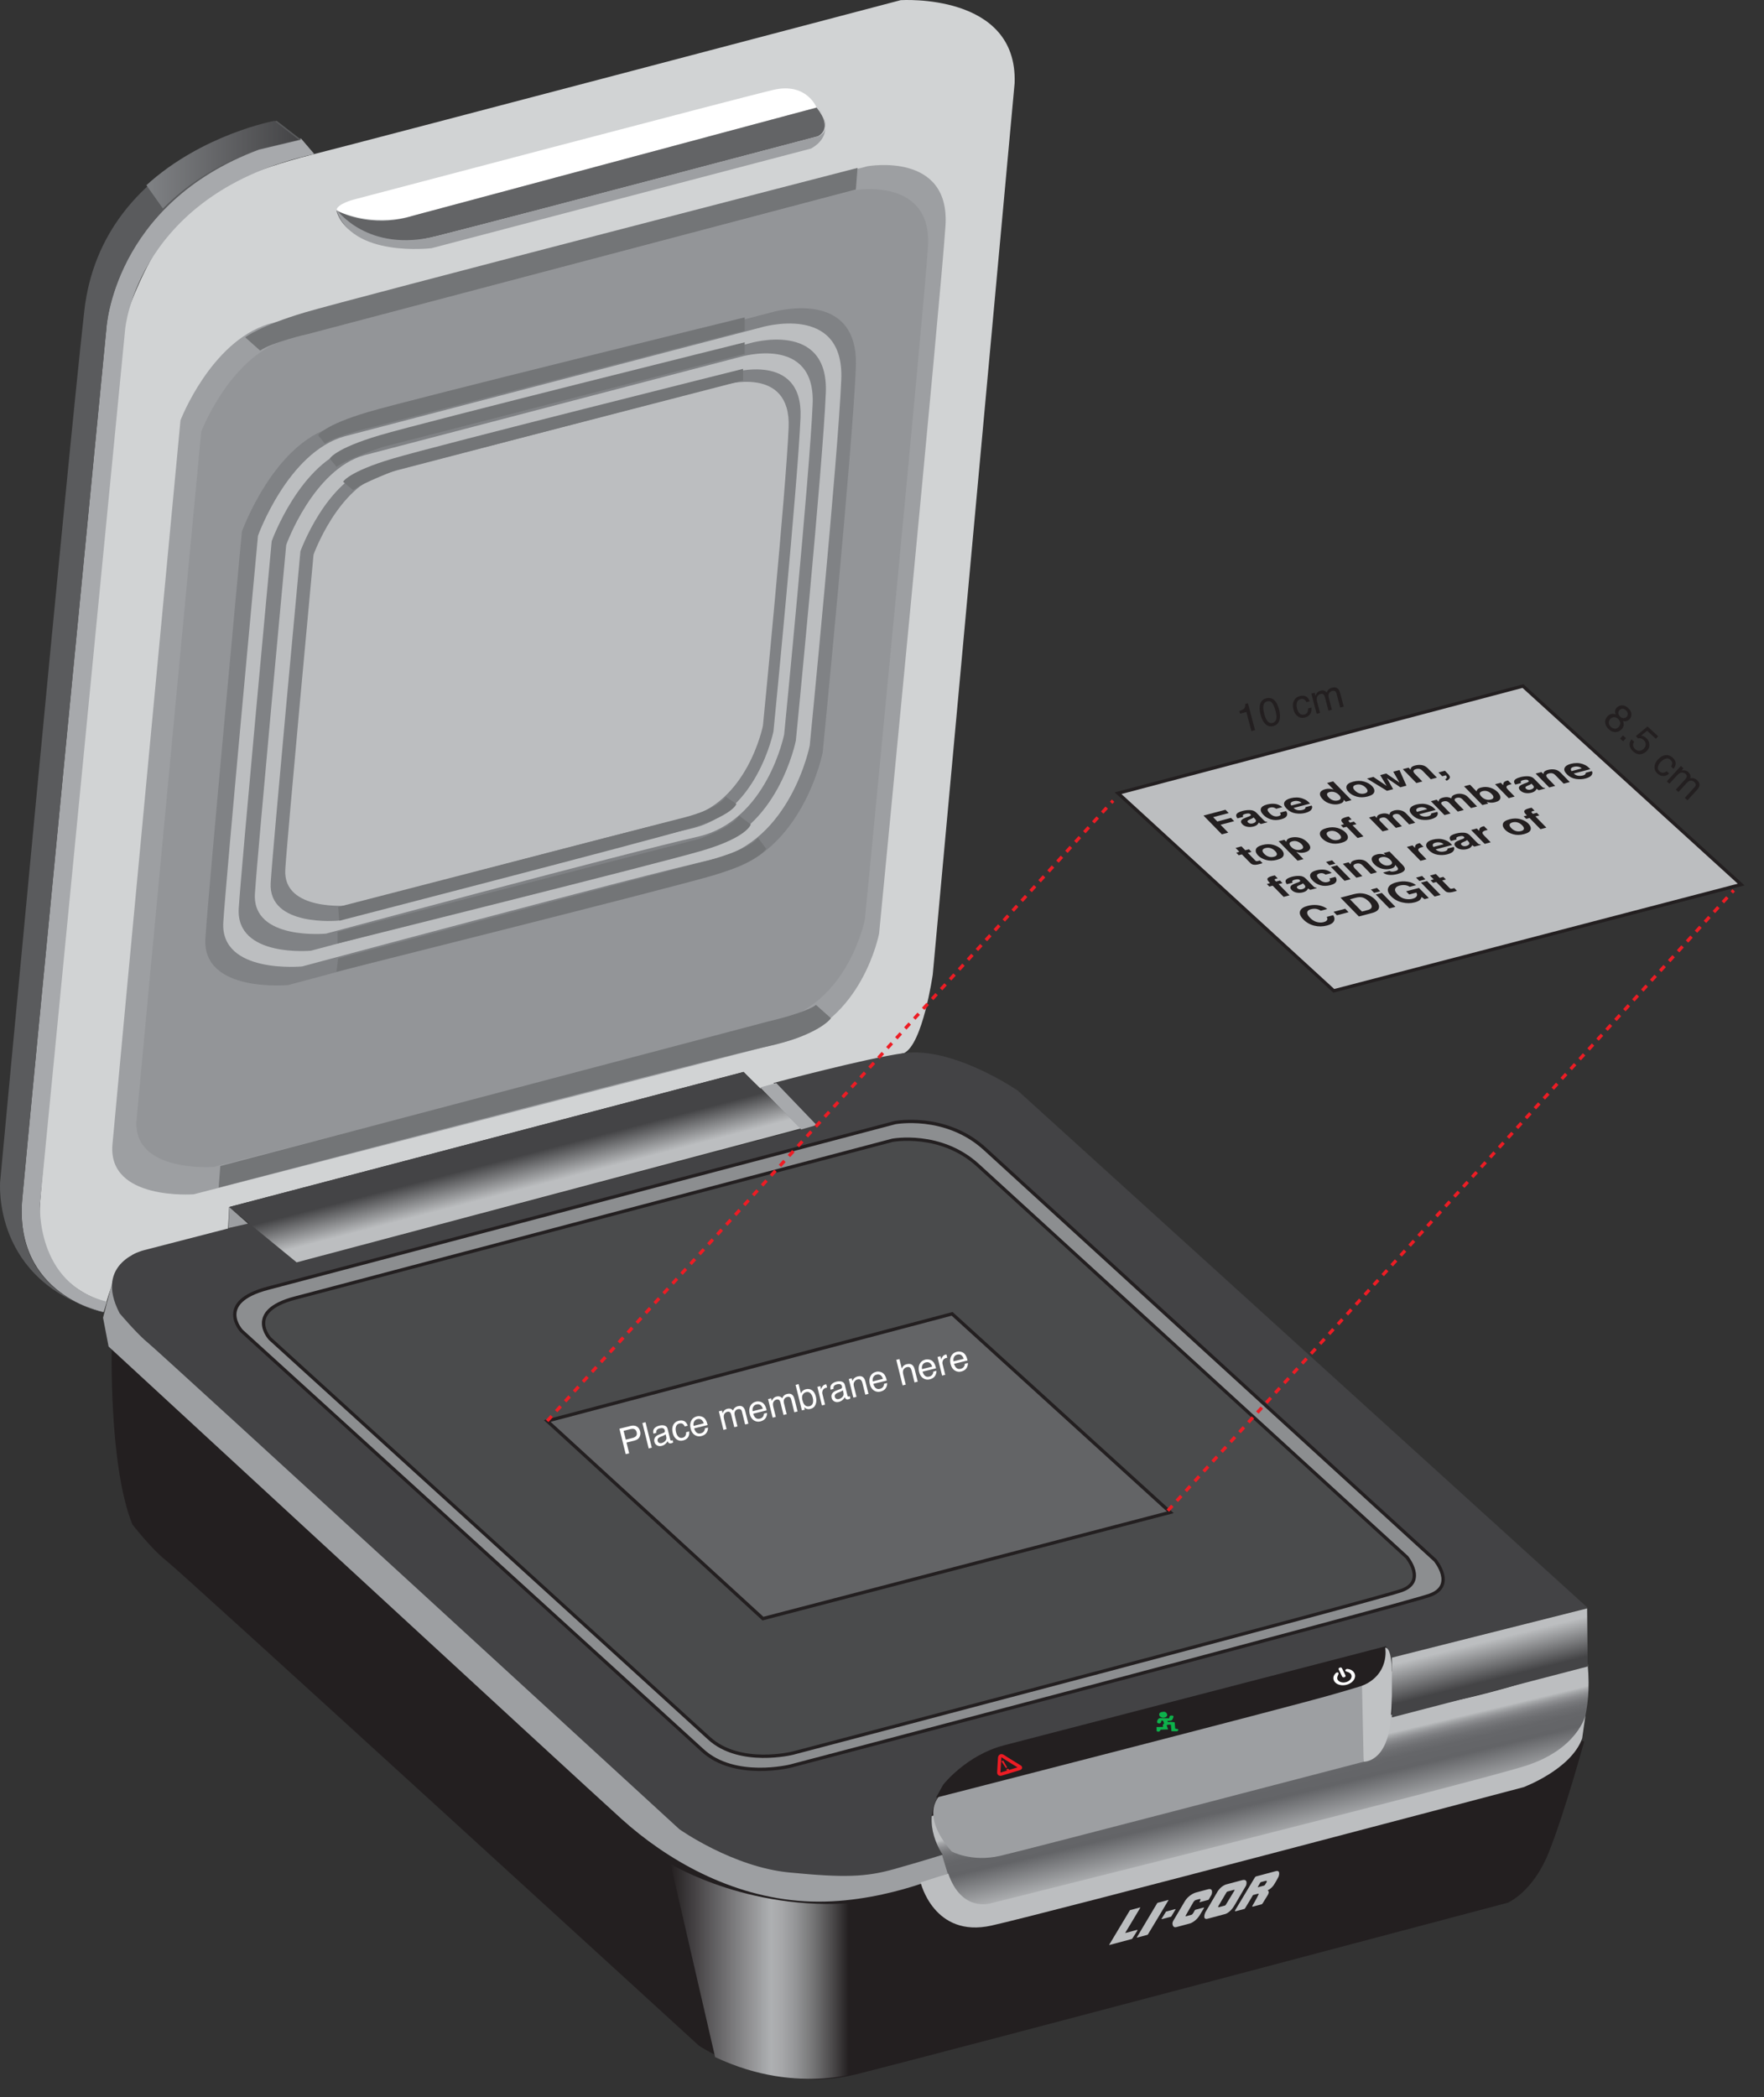
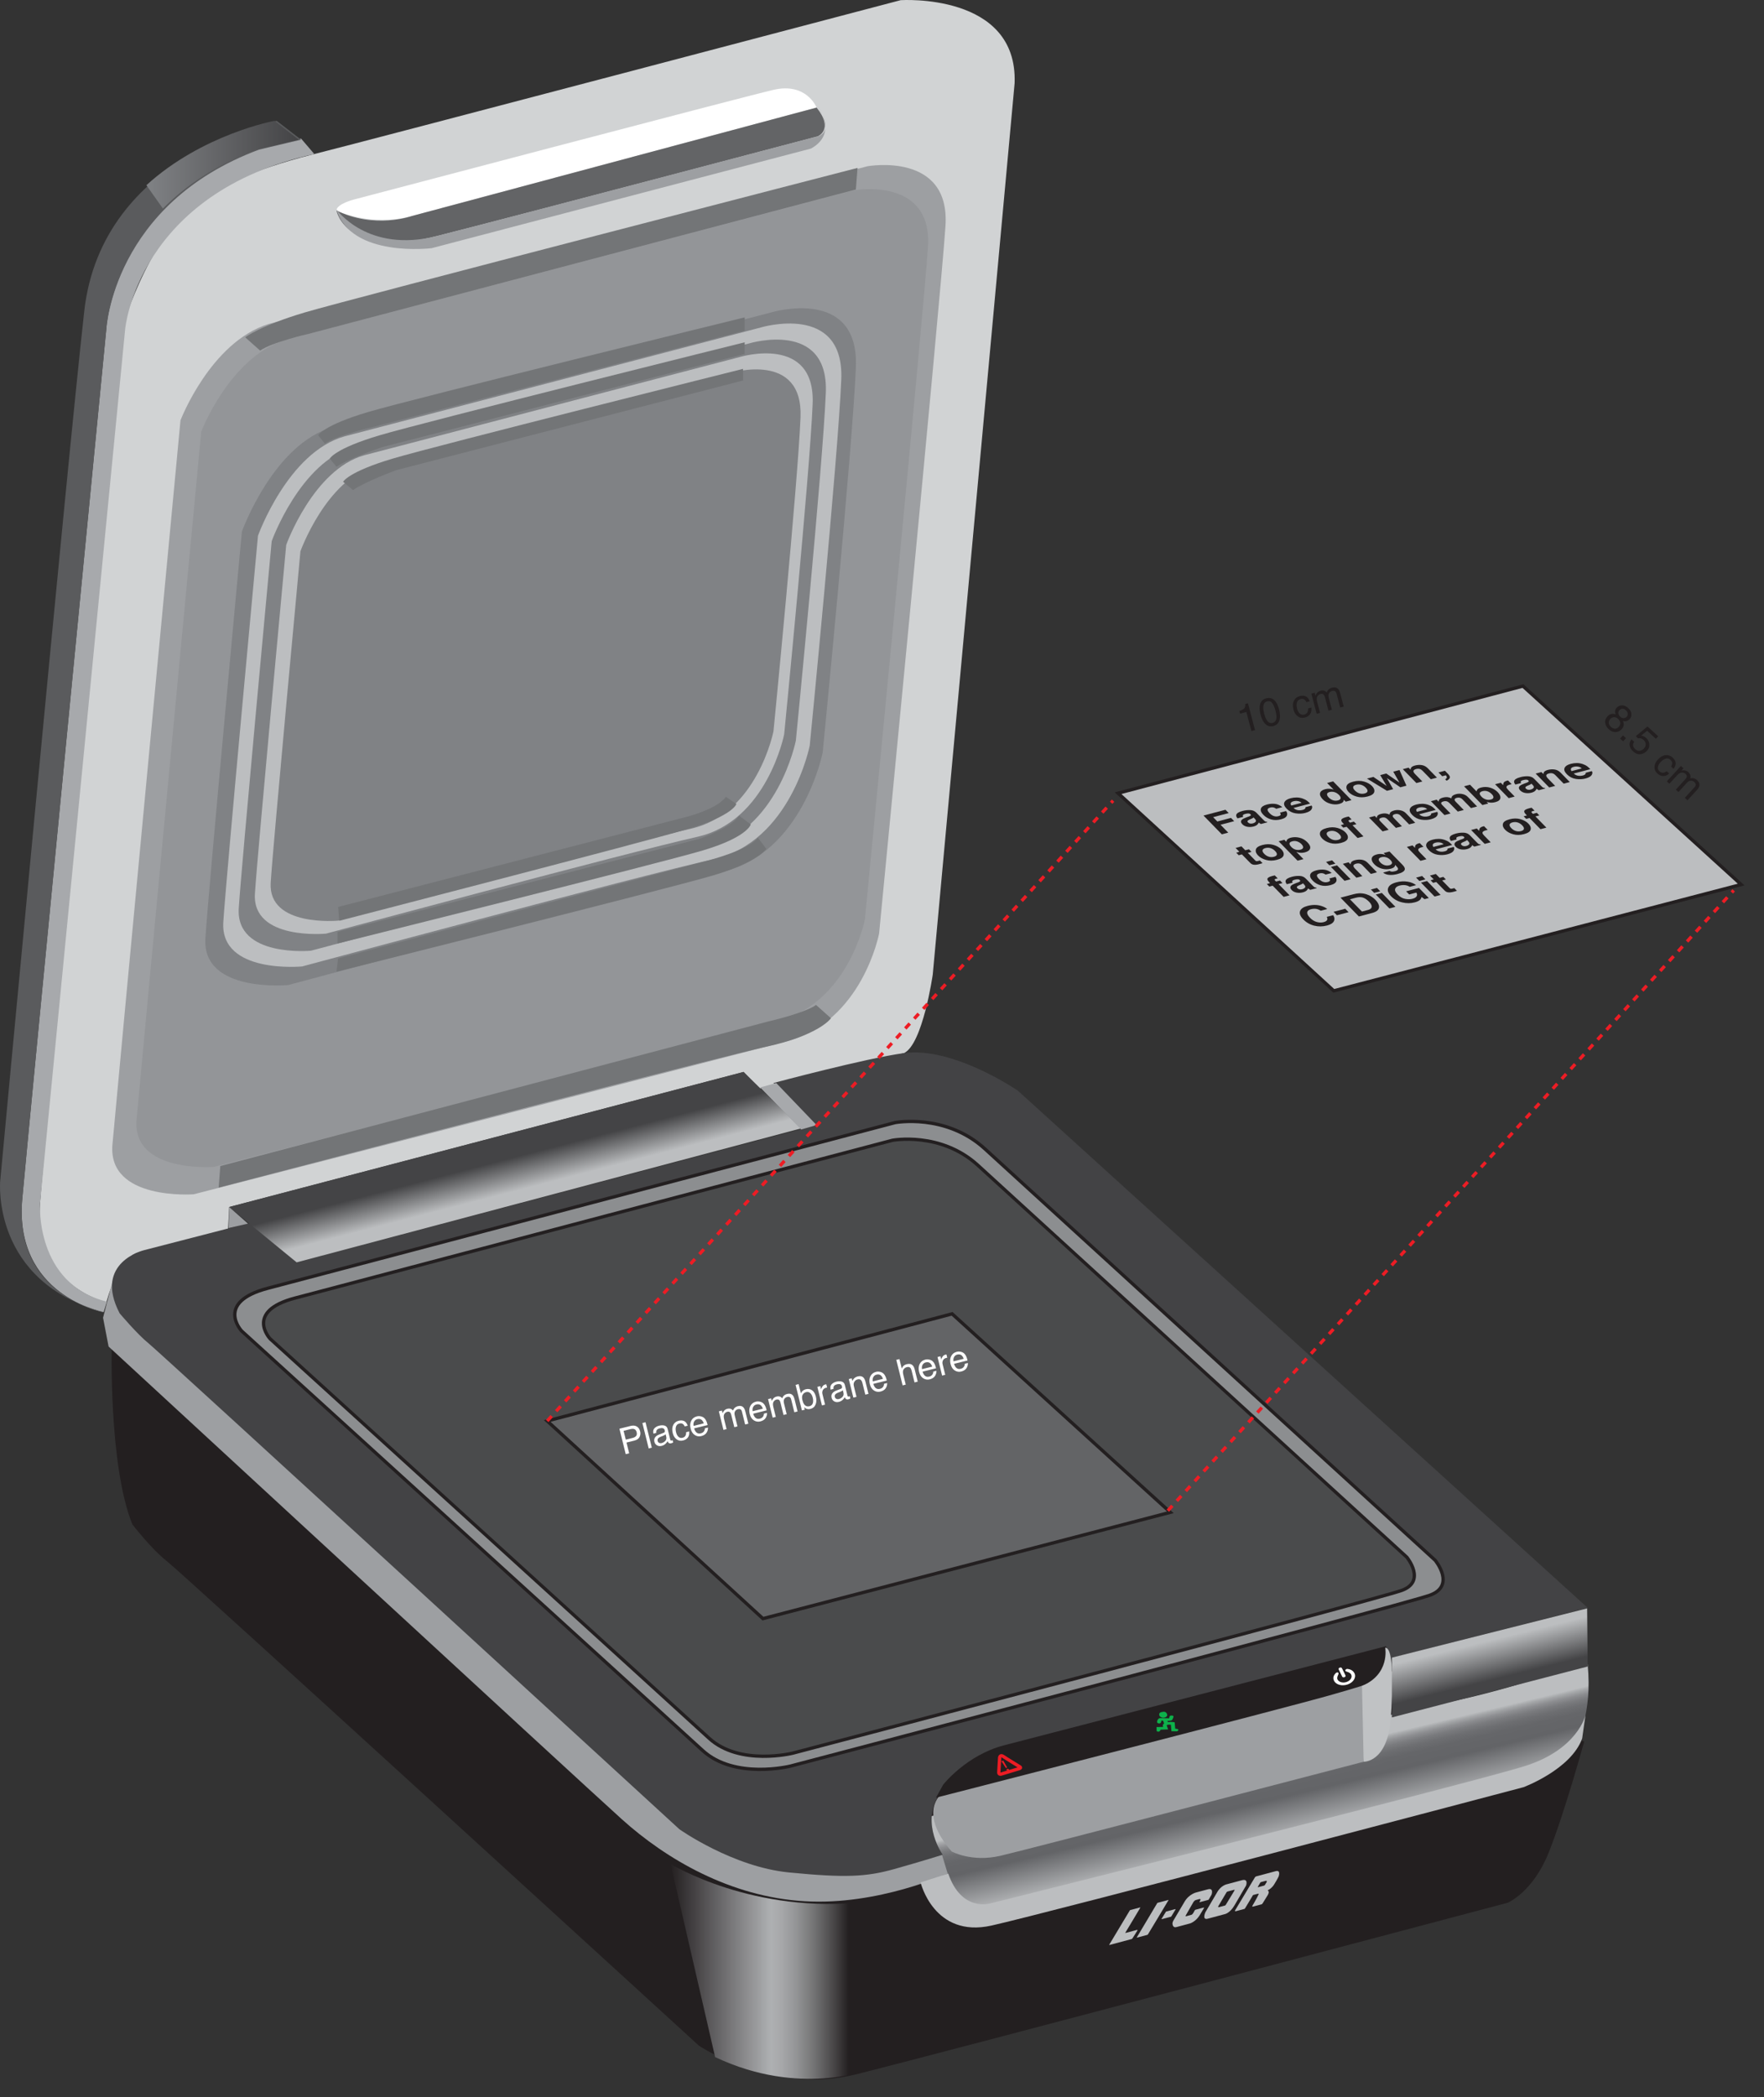
<svg xmlns="http://www.w3.org/2000/svg" id="Layer_1" width="289.562" height="344.13" viewBox="0 0 289.562 344.13">
  <rect x="0" y="0" width="289.562" height="344.13" fill="#333333" stroke="none" />
  <defs>
    <clipPath id="clippath">
      <rect y="0" width="286.37" height="341.235" style="fill:none;" />
    </clipPath>
    <clipPath id="clippath-1">
      <path d="M110.073,305.863s13.689,8.442,32.252,6.19l.188,27.577s-11.251,4.503-25.126-2.063l-7.314-31.704" style="fill:none;" />
    </clipPath>
    <clipPath id="clippath-2">
      <rect y="0" width="286.37" height="341.235" style="fill:none;" />
    </clipPath>
    <linearGradient id="linear-gradient" x1="-144" y1="683.625" x2="-143" y2="683.625" gradientTransform="translate(4781.363 22358.528) scale(32.44 -32.456)" gradientUnits="userSpaceOnUse">
      <stop offset="0" stop-color="#231f20" />
      <stop offset=".193" stop-color="#585658" />
      <stop offset=".511" stop-color="#aeb0b2" />
      <stop offset=".562" stop-color="#a7a8aa" />
      <stop offset=".636" stop-color="#949597" />
      <stop offset=".724" stop-color="#757576" />
      <stop offset=".824" stop-color="#4a4849" />
      <stop offset=".904" stop-color="#231f20" />
      <stop offset="1" stop-color="#231f20" />
    </linearGradient>
    <clipPath id="clippath-3">
      <rect y="0" width="286.37" height="341.235" style="fill:none;" />
    </clipPath>
    <clipPath id="clippath-4">
      <path d="M151.297,298.363s3.728,14.339,9.758,14.716c0,0-.188,0,5.466-1.131,5.654-1.132,83.115-21.497,83.115-21.497,0,0,9.105-1.983,10.256-7.168,.754-3.394,1.103-5.838,.726-10.175,0,0-1.469-1.179-5.993,1.272-2.898,1.571-10.987,3.612-13.437,4.179-2.45,.565-89.891,19.804-89.891,19.804" style="fill:none;" />
    </clipPath>
    <linearGradient id="linear-gradient-2" x1="-144" y1="679.02" x2="-143" y2="679.02" gradientTransform="translate(9208.802 -1609.004) rotate(-90) scale(13.264 -13.258) skewX(-.013)" gradientUnits="userSpaceOnUse">
      <stop offset="0" stop-color="#bcbec0" />
      <stop offset=".534" stop-color="#636467" />
      <stop offset=".698" stop-color="#656669" />
      <stop offset=".784" stop-color="#6d6e71" />
      <stop offset=".852" stop-color="#7a7b7e" />
      <stop offset=".911" stop-color="#8d8e91" />
      <stop offset=".963" stop-color="#a5a7a9" />
      <stop offset="1" stop-color="#bcbec0" />
    </linearGradient>
    <clipPath id="clippath-5">
      <polyline points="228.475 272.018 260.527 263.933 260.618 273.472 228.475 281.829 228.475 272.018" style="fill:none;" />
    </clipPath>
    <linearGradient id="linear-gradient-3" x1="-144" y1="678.922" x2="-143" y2="678.922" gradientTransform="translate(-4090.731 1190.251) rotate(90) scale(6.388 -6.386) skewX(-.014)" gradientUnits="userSpaceOnUse">
      <stop offset="0" stop-color="#bcbec0" />
      <stop offset="1" stop-color="#444446" />
    </linearGradient>
    <clipPath id="clippath-6">
      <polyline points="37.617 198.07 48.695 207.154 131.503 185.17 122.06 175.904 37.617 198.07" style="fill:none;" />
    </clipPath>
    <linearGradient id="linear-gradient-4" x1="-144" y1="678.911" x2="-143" y2="678.911" gradientTransform="translate(3770.244 -587.614) rotate(-90) scale(5.431 -5.429) skewX(-.014)" gradientUnits="userSpaceOnUse">
      <stop offset="0" stop-color="#bcbec0" />
      <stop offset="1" stop-color="#444446" />
    </linearGradient>
    <clipPath id="clippath-7">
      <rect y="0" width="286.37" height="341.235" style="fill:none;" />
    </clipPath>
    <clipPath id="clippath-8">
      <path d="M26.744,34.227c3.617-3.671,8.582-7.141,15.395-9.671l6.901-1.636-3.995-3.088s-11.784,2.164-21.013,10.557" style="fill:none;" />
    </clipPath>
    <linearGradient id="linear-gradient-5" x1="-144" y1="678.915" x2="-143" y2="678.915" gradientTransform="translate(3625.258 17014.44) scale(25.009 -25.021)" gradientUnits="userSpaceOnUse">
      <stop offset="0" stop-color="#808285" />
      <stop offset="1" stop-color="#444446" />
    </linearGradient>
  </defs>
  <g style="clip-path:url(#clippath);">
    <path d="M18.349,220.504s-.562,19.886,3.376,29.642c0,0,3.187,4.127,5.624,6.003,2.438,1.876,87.377,79.542,87.377,79.542,0,0,12.064,8.145,25.875,4.69,14.251-3.564,106.877-28.14,106.877-28.14,0,0,4.126-1.688,6.751-8.255,2.625-6.565,5.813-18.196,5.813-18.196L37.85,206.997l-18.938-1.5-.563,15.007" style="fill:#231f20;" />
  </g>
  <g style="clip-path:url(#clippath-1);">
    <g style="clip-path:url(#clippath-2);">
      <rect y="0" width="286.37" height="341.235" style="fill:url(#linear-gradient);" />
    </g>
  </g>
  <g style="clip-path:url(#clippath-3);">
    <path d="M17.46,213.695s-11.895-2.634-10.896-16.17c.94-12.731,13.438-143.536,13.438-143.536,0,0,4.904-17.261,14.891-22.893,0,0,7.264-3.452,15.981-5.632C59.59,23.284,147.846,.027,147.846,.027c0,0,19.25-1.272,18.705,13.627l-13.438,146.261s-1.635,11.446-4.722,12.9l-23.789,5.814-2.542-2.725-84.443,22.166-.181,3.634-14.71,3.815s-3.087,.364-5.266,8.176" style="fill:#d1d3d4;" />
  </g>
  <path d="M44.064,53.171l98.335-25.89s13.619-2.453,12.802,9.811c-.817,12.264-10.896,116.1-10.896,116.1,0,0-2.724,14.445-15.254,17.715-12.53,3.271-97.245,25.073-97.245,25.073,0,0-14.164,1.091-13.347-8.176,.817-9.266,11.168-118.825,11.168-118.825,0,0,4.903-12.809,14.437-15.808" style="fill:#9d9fa2;" />
  <path d="M46.747,55.818l93.418-24.596s12.939-2.331,12.162,9.32c-.775,11.651-10.351,110.296-10.351,110.296,0,0-2.587,13.722-14.491,16.829-11.903,3.107-92.382,23.82-92.382,23.82,0,0-13.457,1.035-12.681-7.767,.777-8.804,10.61-112.885,10.61-112.885,0,0,4.658-12.169,13.715-15.017" style="fill:#939598;" />
  <g style="clip-path:url(#clippath-4);">
    <rect x="148.014" y="259.713" width="116.264" height="65.582" transform="translate(-62.437 56.034) rotate(-13.463)" style="fill:url(#linear-gradient-2);" />
  </g>
  <path d="M154.566,294.366s-3.995,2.907,1.634,9.448c0,0,3.268,1.817,7.99,.727,4.722-1.09,59.655-15.444,59.655-15.444l1.089-12.9-70.368,18.169" style="fill:#9d9fa2;" />
  <path d="M16.916,216.24l1.815-6.996s-1.18,3.543,2.18,6.996c3.315,3.407,90.798,83.759,90.798,83.759,0,0,12.168,7.631,20.158,7.086,7.99-.545,9.987,1.453,22.699-2.907l.999,3.27s-11.35,5.27-23.517,4.543c-12.167-.727-22.7-6.905-29.963-13.446-7.264-6.54-84.261-77.581-84.261-77.581l-.908-4.724" style="fill:#9d9fa2;" />
  <path d="M40.523,200.795l-16.889,4.361s-8.353,1.998-3.995,10.356c0,0,2.906,3.452,4.722,4.906,1.816,1.453,87.166,79.762,87.166,79.762,0,0,8.717,6.178,17.979,7.086,9.261,.908,12.711,.727,17.251-.545,4.54-1.272,7.99-2.362,7.99-2.362,0,0-3.578-4.994-.699-9.674,2.878-4.68,5.421-6.315,15.227-9.04,9.806-2.726,58.111-15.262,58.111-15.262,0,0,.545,.363,.545,1.816l32.687-8.357-93.522-84.85s-10.533-7.267-18.705-6.177c-6.185,.825-21.428,4.905-21.428,4.905l7.082,6.905-85.35,22.529-5.993-5.632s-1.09-.909-2.179-.727" style="fill:#434345;" />
  <path d="M43.957,211.404l102.966-27.185s8.294-1.574,14.73,4.292c6.435,5.867,73.935,67.535,73.935,67.535,0,0,3.431,4.149-.859,5.723s-104.967,28.043-104.967,28.043c0,0-9.152,2.29-14.444-2.575-5.291-4.864-75.651-68.821-75.651-68.821,0,0-4.433-4.722,4.29-7.012" style="fill:#8c8e90;" />
  <path d="M43.957,211.404l102.966-27.185s8.294-1.574,14.73,4.292c6.435,5.867,73.935,67.535,73.935,67.535,0,0,3.431,4.149-.859,5.723s-104.967,28.043-104.967,28.043c0,0-9.152,2.29-14.444-2.575-5.291-4.864-75.651-68.821-75.651-68.821,0,0-4.433-4.722,4.29-7.012Z" style="fill:none; stroke:#231f20; stroke-width:.545px;" />
  <path d="M154.991,292.987s3.728-4.783,9.88-6.388c6.265-1.636,62.515-16.216,62.515-16.216,0,0,.863,1.607,.408,2.725-1.023,2.519-1.962,2.695-9.125,4.769-7.16,2.075-64.621,16.808-64.621,16.808l.943-1.698" style="fill:#231f20;" />
  <path d="M154.991,292.987s3.728-4.783,9.88-6.388c6.265-1.636,62.515-16.216,62.515-16.216,0,0,.863,1.607,.408,2.725-1.023,2.519-1.962,2.695-9.125,4.769-7.16,2.075-64.621,16.808-64.621,16.808l.943-1.698Z" style="fill:none; stroke:#231f20; stroke-width:.409px;" />
  <path d="M165.109,290.122l-.734-1.118,.312-.095,.644,1.147-.222,.066Zm.124,.362c-.052-.085-.008-.171,.102-.204,.117-.036,.231,.003,.281,.088,.051,.083,.015,.169-.102,.205-.114,.034-.231-.006-.281-.089Z" style="fill:#ed1c24;" />
-   <path d="M163.956,290.764l.138-2.346s.078-.536,.597-.181c.518,.355,2.604,1.625,2.604,1.625,0,0,.488,.218,.018,.361-.469,.143-2.9,.879-2.9,.879,0,0-.536,.198-.457-.338Z" style="fill:none; stroke:#ed1c24; stroke-linecap:round; stroke-linejoin:round; stroke-width:.545px;" />
+   <path d="M163.956,290.764l.138-2.346s.078-.536,.597-.181c.518,.355,2.604,1.625,2.604,1.625,0,0,.488,.218,.018,.361-.469,.143-2.9,.879-2.9,.879,0,0-.536,.198-.457-.338" style="fill:none; stroke:#ed1c24; stroke-linecap:round; stroke-linejoin:round; stroke-width:.545px;" />
  <path d="M190.34,281.574s-.247-.476,.283-.613c.531-.137,.757-.058,.929,.275,.171,.335-.129,.572-.472,.631-.342,.061-.593-.118-.728-.268" style="fill:#0db14b;" />
  <path d="M190.468,281.943l1.438,.03,.095-.342s.05-.106,.264-.113c.215-.006,.395,.034,.358,.223-.038,.188-.192,.46-.192,.46,0,0-.064,.216-.799,.185l.084,.207s.59-.081,1.108,.034l.089,1.051s.925,.031,.301,.429l-.919-.014-.095-1.074s-.447-.067-.692,.085l.233,.689-1.256,.046s.033,.291-.391,.336l-.226-.1-.026-.663,1.082-.024-.056-.272s.106-.247,.218-.301l-.162-.457-.294-.016s.019,.403-.266,.471c0,0-.397,.032-.428-.207-.031-.237,.15-.558,.365-.643l.167-.02" style="fill:#0db14b;" />
  <path d="M221.068,274.315c.307,.093,.604,.221,.73,.475,.217,.443-.108,.985-.727,1.209-.618,.226-1.296,.049-1.513-.395-.121-.246-.02-.511,.099-.761,.089-.188,.066-.271,.066-.271-.099-.276-.435-.038-.435-.038-.3,.291-.575,.731-.305,1.277,.325,.665,1.342,.931,2.269,.593,.927-.337,1.414-1.151,1.088-1.815-.215-.437-.656-.691-1.244-.725,0,0-.271,.112-.258,.21,.012,.101-.045,.159,.23,.241" style="fill:#fff;" />
  <path d="M220.865,274.942c.052,.106-.026,.237-.174,.291-.149,.054-.313,.012-.365-.095l-.584-1.19c-.052-.106,.027-.238,.174-.292,.15-.054,.312-.011,.364,.096l.585,1.19" style="fill:#fff;" />
  <path d="M185.457,313.501l-3.37,5.613s-.059,.078,.047,.049c.106-.027,3.592-.958,3.592-.958,0,0,.078-.024,.127-.065,.048-.041,.835-1.318,.835-1.318,0,0,.115-.174-.084-.121-.211,.056-1.848,.494-1.848,.494,0,0-.071-.002-.026-.056,.047-.054,2.435-4.064,2.435-4.064,0,0,.046-.085-.048-.06-.094,.026-1.567,.419-1.567,.419,0,0-.067,.005-.093,.067" style="fill:#bcbec0;" />
  <path d="M189.956,312.306l-3.331,5.588s-.068,.091,.048,.06c.117-.032,1.649-.441,1.649-.441,0,0,.048-.002,.104-.07,.059-.066,3.39-5.644,3.39-5.644,0,0-.025-.034-.071-.011-.047,.022-1.684,.45-1.684,.45,0,0-.065,.001-.105,.068" style="fill:#bcbec0;" />
  <path d="M191.352,313.771l-.678,1.1s-.035,.081,.059,.056,1.403-.375,1.403-.375c0,0,.107-.007,.141-.077,.022-.048,.697-1.147,.697-1.147,0,0,.022-.068-.072-.042-.093,.024-1.423,.379-1.423,.379,0,0-.104,.018-.127,.106" style="fill:#bcbec0;" />
  <path d="M194.456,312.055l-1.85,3.124s-.159,.284-.145,.485c.016,.202,.099,.715,.633,.572,.375-.101,2.261-.604,2.261-.604,0,0,.897-.279,1.538-1.285l.73-1.209s.127-.158-.13-.089l-1.205,.322s-.135,.02-.209,.18c-.108,.233-.21,.379-.21,.379,0,0-.142,.251-.307,.294-.164,.044-.842,.226-.842,.226,0,0-.198,.074-.061-.16,.136-.231,1.186-2.069,1.186-2.069,0,0,.17-.356,.462-.433,.293-.079,.597-.161,.597-.161,0,0,.257-.048,.122,.226-.136,.275-.114,.206-.114,.206,0,0-.058,.108,.059,.077,.152-.042,1.311-.35,1.311-.35,0,0,.081-.011,.116-.051,.034-.041,.48-.82,.48-.82,0,0,.418-1.154-.603-.88-.878,.233-1.86,.497-1.86,.497,0,0-1.206,.249-1.959,1.523" style="fill:#bcbec0;" />
  <path d="M203.866,308.543l-2.445,.653s-1.007,.166-1.667,1.395l-1.887,3.207s-.608,1.327,.389,1.058c.982-.264,2.862-.765,2.862-.765,0,0,.799-.195,1.504-1.391,.64-1.085,1.917-3.275,1.917-3.275,0,0,.439-1.179-.673-.882m-1.263,1.748s-1.29,2.129-1.382,2.278c-.091,.148-.198,.146-.198,.146,0,0-.676,.181-.923,.247-.245,.065-.085-.204-.085-.204,0,0,1.232-2.084,1.312-2.218,.081-.136,.22-.153,.22-.153,0,0,.843-.225,1.019-.272,.175-.047,.037,.176,.037,.176Z" style="fill:#bcbec0;" />
  <path d="M208.158,310.279c.003,.001,.004,.002,.004,.002,0,0-.029-.027-.004-.002" style="fill:#bcbec0;" />
  <path d="M208.293,310.091c-.001,0-.004,.002-.004,.002,0,0,.011-.005,.004-.002" style="fill:#bcbec0;" />
  <path d="M209.41,307.057c-.9,.24-3.193,.852-3.193,.852,0,0-.142,.019-.244,.201l-3.245,5.398s-.043,.166,.111,.126c.151-.041,1.458-.388,1.458-.388,0,0,.041-.052,.11-.142,.068-.09,1.219-2.032,1.219-2.032,0,0,.045-.093,.103-.109,.083-.023,.738-.197,.738-.197,0,0,.204-.078,.119,.122-.209,.498-1.039,1.918-1.039,1.918,0,0,.028,.096,.145,.063,.117-.031,1.435-.383,1.435-.383,0,0,.076-.069,.157-.183,.08-.115,.831-1.349,.831-1.349,0,0,.253-.448,.107-.606-.036-.038-.054-.058-.064-.069-.018-.011-.112-.072,.025-.137,.077-.036,.103-.048,.11-.051,.024-.013,.494-.269,.861-.858,.483-.775,.725-1.28,.725-1.28,0,0,.433-1.137-.469-.896m-1.507,1.828s-.206,.344-.264,.432c-.057,.088-.173,.119-.173,.119,0,0-.761,.202-.913,.244-.152,.041-.06-.088-.06-.088l.377-.647c.06-.086,.127-.095,.127-.095,0,0,.386-.104,.737-.197,.351-.094,.169,.232,.169,.232Z" style="fill:#bcbec0;" />
  <path d="M223.845,289.097s3.904,.182,4.449-7.086c.545-7.268,.181-7.813,.181-7.813,0,0,0-3.815-1.089-3.815,0,0,.817,4.36-3.814,6.268l.273,12.446" style="fill:#c0c2c4;" />
  <path d="M151.115,308.901s2.179,9.175,11.622,7.086c8.732-1.932,87.349-22.711,87.349-22.711,0,0,7.809-2.908,9.625-7.995l.544-3.815s-1.271,5.632-9.988,8.358c-9.669,3.023-87.711,22.529-87.711,22.529,0,0-4.721,1.454-6.901-4.905l-4.54,1.453" style="fill:#bcbec0;" />
  <g style="clip-path:url(#clippath-5);">
    <rect x="226.798" y="260.335" width="35.498" height="25.092" transform="translate(-58.332 66.648) rotate(-13.883)" style="fill:url(#linear-gradient-3);" />
  </g>
  <g style="clip-path:url(#clippath-6);">
    <rect x="35.198" y="164.614" width="98.724" height="53.83" transform="translate(-45.356 27.347) rotate(-14.533)" style="fill:url(#linear-gradient-4);" />
  </g>
  <polyline points="37.617 198.07 37.526 201.522 40.704 200.796 37.617 198.07" style="fill:#9d9fa2;" />
  <polyline points="127.417 177.72 124.784 178.447 131.503 185.351 134.045 184.625 127.417 177.72" style="fill:#a7a9ac;" />
  <g style="clip-path:url(#clippath-7);">
    <path d="M51.6,25.282l-2.179-2.544-6.9,1.636c-23.971,8.903-25.061,29.434-25.061,29.434,0,0-12.349,126.82-13.801,142.809-1.453,15.988,13.347,18.713,13.347,18.713l.545-1.726c-11.804-2.907-10.987-16.079-10.987-16.079L20.547,53.989s1.998-22.348,31.053-28.707" style="fill:#a7a9ac;" />
    <path d="M17.097,215.33s-14.891-2.543-13.438-18.532c1.452-15.989,13.801-142.809,13.801-142.809,0,0,1.089-20.531,25.06-29.434l6.901-1.635-3.995-3.089s-28.693,5.27-31.598,31.251C10.923,77.064,.027,193.891,.027,193.891c0,0-1.454,16.534,17.07,21.439" style="fill:#5a5b5d;" />
  </g>
  <g style="clip-path:url(#clippath-8);">
    <rect x="24.032" y="19.832" width="25.008" height="14.395" style="fill:url(#linear-gradient-5);" />
  </g>
  <path d="M55.232,34.548s5.448,2.725,12.349,.909c6.901-1.817,66.464-17.806,66.464-17.806,0,0-1.634-4.179-7.082-2.907-5.448,1.272-68.825,17.987-68.825,17.987,0,0-2.906,.727-2.906,1.817" style="fill:#fff;" />
  <path d="M55.232,34.548s1.453,7.995,16.526,4.179c15.072-3.815,62.469-16.352,62.469-16.352,0,0,2.724-1.09-.182-4.724l-66.464,17.806s-5.993,2.18-12.349-.909" style="fill:#636466;" />
  <path d="M55.232,34.367s5.085,7.267,16.526,4.36c11.44-2.907,61.742-16.17,61.742-16.17,0,0,3.995-.182,.727-5.088,0,0,3.45,4.361-1.09,6.905l-62.287,16.352s-13.257,1.635-15.618-6.359" style="fill:#9d9fa2;" />
  <path d="M54.687,70.069l71.913-18.805s14.437-4.361,13.892,8.994c-.545,13.354-5.448,63.228-5.448,63.228,0,0-3.269,16.625-16.616,19.622-13.348,2.998-71.095,18.533-71.095,18.533,0,0-14.165,1.363-13.62-7.631,.429-7.078,5.993-66.771,5.993-66.771,0,0,5.175-14.445,14.981-17.17" style="fill:#808285;" />
  <path d="M56.58,71.6l68.317-17.865s13.715-4.142,13.198,8.544c-.517,12.687-5.176,60.067-5.176,60.067,0,0-3.105,15.794-15.785,18.642-12.68,2.848-67.54,17.605-67.54,17.605,0,0-13.457,1.295-12.939-7.249,.407-6.724,5.693-63.432,5.693-63.432,0,0,4.917-13.723,14.232-16.312" style="fill:#bcbec0;" />
  <path d="M58.12,73.314l64.901-16.972s13.03-3.935,12.538,8.117c-.492,12.053-4.917,57.064-4.917,57.064,0,0-2.95,15.004-14.996,17.709-12.046,2.706-64.59,16.776-64.59,16.776,0,0-12.357,1.18-11.865-6.937,.387-6.388,5.408-60.261,5.408-60.261,0,0,4.671-13.036,13.521-15.496" style="fill:#808285;" />
  <path d="M59.828,74.696l61.657-16.123s12.377-3.738,11.911,7.711c-.467,11.45-4.672,54.21-4.672,54.21,0,0-2.802,14.254-14.245,16.825-11.445,2.57-60.956,15.889-60.956,15.889,0,0-12.144,1.168-11.677-6.542,.368-6.07,5.138-57.249,5.138-57.249,0,0,4.437-12.384,12.844-14.721" style="fill:#bcbec0;" />
  <path d="M61.517,76.489l58.574-15.317s11.759-3.552,11.315,7.325c-.444,10.878-4.438,51.5-4.438,51.5,0,0-2.661,13.542-13.533,15.984-10.872,2.441-57.908,15.094-57.908,15.094,0,0-11.538,1.11-11.093-6.216,.349-5.764,4.88-54.385,4.88-54.385,0,0,4.216-11.765,12.203-13.985" style="fill:#808285;" />
-   <path d="M63.06,77.736l55.643-14.551s11.172-3.374,10.751,6.959c-.422,10.334-4.216,48.925-4.216,48.925,0,0-2.529,12.864-12.857,15.184-10.329,2.319-55.012,14.34-55.012,14.34,0,0-10.961,1.055-10.539-5.904,.331-5.478,4.637-51.667,4.637-51.667,0,0,4.005-11.177,11.593-13.286" style="fill:#bcbec0;" />
  <path d="M57.956,80.425l-1.634-1.362s.817-1.636,8.171-3.816c7.355-2.18,57.476-14.717,57.476-14.717v1.908l-56.931,14.717s-5.175,1.908-7.082,3.27" style="fill:#737577;" />
  <path d="M55.232,76.61l-1.089-1.363s.817-1.635,8.171-3.816c7.355-2.18,59.927-15.261,59.927-15.261v1.907l-59.382,15.262s-5.72,1.908-7.627,3.271" style="fill:#737577;" />
  <path d="M53.325,72.794l-1.089-1.363s.817-1.635,8.172-3.815c7.354-2.18,61.833-15.535,61.833-15.535v2.181l-61.016,15.807s-5.993,1.362-7.9,2.725" style="fill:#737577;" />
  <path d="M42.702,57.532l-2.452-2.18s2.452-1.908,9.807-4.088c7.354-2.181,90.707-23.711,90.707-23.711l-.272,3.543L50.601,54.807s-5.992,1.363-7.899,2.725" style="fill:#737577;" />
  <path d="M133.954,164.911l2.452,2.181s-1.635,2.452-9.262,4.36c-1.323,.331-1.612-.007-91.252,23.438l.272-3.543,89.891-23.71s5.993-1.363,7.899-2.726" style="fill:#737577;" />
  <path d="M119.154,130.753l1.725,1.181s-.544,1.908-7.899,4.088c-7.355,2.181-57.294,15.08-57.294,15.08l-.182-2.27,56.931-14.717s5.267-1.272,6.719-3.362" style="fill:#737577;" />
  <path d="M121.334,133.842l1.906,1.453s-.544,2.09-7.899,4.27c-7.355,2.181-59.927,15.262-59.927,15.262v-1.907l59.382-15.262s5.448-1.908,6.538-3.816" style="fill:#737577;" />
  <path d="M124.42,137.476l1.362,1.817s-1.362,2.18-8.716,4.361c-7.355,2.18-61.834,15.807-61.834,15.807l.272-2.181,60.745-16.079s6.719-1.727,8.171-3.725" style="fill:#737577;" />
  <path d="M48.422,213.014l98.062-25.891s7.9-1.499,14.029,4.088c6.129,5.587,70.414,64.318,70.414,64.318,0,0,3.269,3.952-.817,5.451-4.086,1.499-99.969,26.709-99.969,26.709,0,0-8.717,2.18-13.756-2.453-5.04-4.633-72.049-65.545-72.049-65.545,0,0-4.222-4.497,4.086-6.677" style="fill:#4a4b4c;" />
  <path d="M48.422,213.014l98.062-25.891s7.9-1.499,14.029,4.088c6.129,5.587,70.414,64.318,70.414,64.318,0,0,3.269,3.952-.817,5.451-4.086,1.499-99.969,26.709-99.969,26.709,0,0-8.717,2.18-13.756-2.453-5.04-4.633-72.049-65.545-72.049-65.545,0,0-4.222-4.497,4.086-6.677Z" style="fill:none; stroke:#231f20; stroke-width:.545px;" />
  <polyline points="89.826 233.182 125.238 265.613 192.111 248.171 156.291 215.603 89.826 233.182" style="fill:#636466;" />
  <polygon points="89.826 233.182 125.238 265.613 192.111 248.171 156.291 215.603 89.826 233.182" style="fill:none; stroke:#231f20; stroke-width:.545px;" />
  <polyline points="183.53 130.163 218.942 162.595 285.815 145.152 249.995 112.584 183.53 130.163" style="fill:#bcbec0;" />
  <polygon points="183.53 130.163 218.942 162.595 285.815 145.152 249.995 112.584 183.53 130.163" style="fill:none; stroke:#231f20; stroke-width:.545px;" />
  <g>
    <path d="M101.679,234.45l1.866-.463c.369-.092,.693-.06,.972,.092,.279,.153,.466,.419,.56,.798,.081,.326,.05,.635-.093,.926-.143,.292-.422,.49-.84,.594l-1.303,.323,.438,1.764-.565,.14-1.035-4.174Zm2.334,.031c-.139-.028-.315-.016-.532,.038l-1.116,.277,.358,1.446,1.116-.277c.252-.062,.443-.167,.573-.314,.13-.146,.161-.356,.094-.629-.076-.307-.241-.488-.493-.541Z" style="fill:#fff;" />
    <path d="M105.449,233.514l.512-.127,1.035,4.174-.512,.127-1.035-4.174Z" style="fill:#fff;" />
    <path d="M108.936,235.125c.113-.045,.18-.113,.199-.206,.011-.051,.006-.12-.016-.206-.043-.175-.137-.287-.279-.335-.144-.049-.33-.044-.561,.013-.266,.066-.436,.185-.513,.357-.043,.096-.053,.225-.033,.388l-.477,.118c-.084-.378-.027-.67,.169-.875,.197-.206,.45-.346,.758-.423,.357-.088,.665-.093,.922-.012,.256,.082,.419,.266,.49,.554l.435,1.753c.014,.053,.034,.093,.065,.12,.029,.026,.079,.031,.149,.014,.023-.005,.048-.013,.075-.023,.028-.01,.058-.021,.088-.035l.094,.377c-.073,.043-.131,.072-.171,.088-.04,.016-.097,.033-.168,.05-.176,.044-.319,.013-.431-.092-.058-.056-.11-.142-.157-.259-.071,.163-.19,.317-.36,.466s-.373,.253-.607,.311c-.282,.07-.534,.042-.756-.085-.221-.127-.363-.318-.428-.576-.069-.282-.036-.522,.102-.722,.138-.198,.346-.351,.622-.459l.79-.304Zm-.734,1.648c.129,.058,.268,.069,.415,.033,.18-.044,.344-.13,.492-.254,.25-.209,.336-.47,.258-.784l-.102-.411c-.052,.055-.125,.109-.216,.16-.091,.05-.184,.094-.275,.128l-.299,.117c-.179,.07-.309,.144-.389,.22-.136,.128-.181,.289-.132,.484,.036,.147,.119,.25,.248,.308Z" style="fill:#fff;" />
  </g>
  <g>
    <path d="M112.29,233.189c.256,.113,.457,.368,.602,.764l-.497,.123c-.077-.18-.185-.318-.323-.416-.139-.097-.327-.116-.566-.057-.325,.081-.519,.297-.58,.65-.04,.229-.022,.495,.053,.797,.076,.305,.204,.545,.385,.721,.18,.176,.408,.23,.685,.162,.212-.053,.364-.159,.456-.319s.134-.358,.125-.594l.498-.123c.043,.417-.026,.748-.207,.991-.181,.243-.448,.408-.803,.496-.398,.099-.751,.032-1.059-.2-.31-.232-.518-.566-.626-1.002-.132-.534-.106-.981,.08-1.344,.185-.361,.478-.592,.88-.692,.343-.085,.643-.071,.898,.043Z" style="fill:#fff;" />
    <path d="M115.049,232.421c.226,.051,.412,.144,.558,.279,.14,.128,.252,.29,.336,.487,.065,.133,.137,.352,.213,.659l-2.213,.549c.086,.307,.22,.538,.401,.691,.182,.154,.414,.196,.698,.126,.265-.066,.454-.207,.568-.423,.062-.124,.096-.259,.099-.404l.503-.124c.015,.115,.002,.25-.04,.407-.04,.156-.096,.289-.166,.398-.116,.19-.282,.339-.496,.449-.114,.06-.249,.11-.403,.148-.376,.094-.73,.035-1.06-.176-.33-.21-.557-.564-.68-1.06-.121-.488-.088-.918,.101-1.288,.188-.371,.494-.608,.919-.714,.215-.053,.435-.054,.662-.002Zm.479,1.149c-.076-.216-.168-.382-.275-.496-.2-.212-.463-.277-.787-.197-.232,.058-.407,.191-.522,.4-.116,.208-.146,.445-.091,.709l1.676-.416Z" style="fill:#fff;" />
  </g>
  <g>
    <path d="M118,231.599l.506-.126,.106,.432c.084-.18,.167-.315,.248-.408,.141-.157,.317-.263,.531-.315,.242-.06,.452-.049,.629,.034,.101,.047,.201,.128,.302,.244,.073-.191,.178-.345,.31-.461,.135-.117,.297-.199,.488-.247,.409-.102,.724-.022,.944,.236,.119,.14,.213,.343,.279,.612l.503,2.025-.531,.132-.525-2.114c-.05-.202-.135-.329-.256-.379-.119-.051-.252-.059-.398-.022-.2,.05-.356,.16-.468,.331-.112,.17-.128,.412-.051,.728l.44,1.77-.519,.129-.493-1.986c-.051-.206-.112-.351-.185-.433-.112-.123-.275-.158-.487-.105-.193,.048-.35,.166-.471,.355-.121,.189-.134,.478-.036,.871l.4,1.614-.512,.127-.754-3.043Z" style="fill:#fff;" />
    <path d="M124.744,230.013c.227,.051,.412,.144,.558,.279,.14,.129,.252,.29,.337,.486,.065,.133,.136,.352,.211,.659l-2.212,.55c.086,.307,.22,.538,.401,.691s.415,.195,.698,.125c.266-.065,.454-.207,.568-.424,.062-.124,.096-.259,.099-.403l.503-.125c.015,.115,.001,.251-.039,.407-.041,.155-.097,.289-.167,.398-.116,.19-.282,.34-.496,.449-.114,.06-.249,.11-.403,.148-.376,.093-.73,.034-1.06-.177-.33-.21-.556-.564-.679-1.06-.121-.489-.089-.918,.1-1.289,.189-.37,.494-.608,.92-.714,.214-.053,.435-.054,.661-.003Zm.479,1.149c-.075-.217-.167-.382-.275-.496-.2-.211-.462-.277-.787-.196-.233,.058-.407,.191-.522,.4-.116,.208-.146,.444-.091,.708l1.676-.416Z" style="fill:#fff;" />
  </g>
  <path d="M126.079,229.593l.505-.125,.107,.432c.084-.18,.167-.316,.248-.408,.141-.158,.316-.263,.531-.316,.242-.06,.452-.049,.629,.034,.101,.047,.201,.129,.302,.244,.073-.19,.177-.344,.31-.461s.297-.199,.488-.246c.408-.102,.724-.022,.944,.235,.119,.14,.212,.344,.279,.612l.502,2.026-.531,.132-.524-2.114c-.05-.202-.136-.329-.255-.38-.12-.051-.253-.058-.399-.021-.2,.05-.356,.16-.468,.33-.111,.171-.129,.413-.051,.728l.44,1.77-.519,.129-.492-1.986c-.052-.206-.113-.351-.186-.434-.113-.122-.275-.158-.487-.105-.193,.048-.351,.167-.472,.355-.12,.19-.132,.479-.035,.871l.4,1.614-.511,.127-.755-3.043Z" style="fill:#fff;" />
  <path d="M130.596,227.255l.497-.123,.376,1.515c.076-.174,.183-.318,.319-.433,.137-.116,.296-.196,.479-.241,.379-.095,.721-.041,1.022,.161s.515,.556,.641,1.064c.119,.481,.102,.91-.054,1.287-.154,.376-.44,.616-.854,.718-.231,.058-.441,.051-.628-.021-.112-.043-.24-.124-.385-.243l.097,.389-.472,.117-1.039-4.189Zm2.824,3.019c.083-.254,.08-.561-.009-.921-.079-.32-.215-.568-.404-.744-.19-.176-.419-.231-.686-.165-.233,.058-.417,.195-.551,.411-.133,.216-.149,.521-.052,.917,.071,.286,.165,.509,.281,.669,.218,.303,.511,.408,.88,.316,.277-.069,.457-.23,.541-.484Z" style="fill:#fff;" />
  <g>
    <path d="M134.171,227.584l.486-.121,.13,.526c.015-.113,.081-.262,.2-.447,.119-.185,.279-.303,.482-.352,.009-.003,.025-.006,.049-.01s.062-.01,.119-.018l.134,.54c-.032,.002-.06,.005-.086,.01-.026,.004-.055,.01-.085,.018-.258,.065-.435,.196-.532,.397-.097,.199-.118,.408-.065,.624l.434,1.75-.512,.127-.755-3.043Z" style="fill:#fff;" />
    <path d="M138.022,227.903c.114-.044,.181-.113,.199-.206,.012-.052,.007-.12-.015-.206-.043-.175-.136-.286-.279-.334s-.33-.044-.561,.014c-.266,.065-.436,.185-.513,.357-.043,.096-.054,.225-.033,.388l-.477,.118c-.084-.378-.027-.671,.17-.876s.45-.346,.758-.422c.357-.089,.665-.093,.922-.013,.256,.082,.418,.267,.49,.555l.435,1.753c.013,.054,.034,.094,.065,.12,.029,.027,.08,.031,.149,.015,.023-.006,.048-.014,.075-.023,.028-.011,.058-.021,.088-.035l.094,.378c-.073,.042-.131,.071-.171,.087-.04,.017-.097,.033-.168,.051-.176,.044-.319,.013-.431-.092-.058-.057-.11-.143-.157-.26-.071,.162-.19,.317-.361,.467-.17,.148-.372,.252-.606,.31-.282,.07-.534,.042-.756-.085s-.363-.319-.428-.576c-.069-.282-.036-.522,.102-.722,.138-.198,.345-.352,.622-.458l.789-.305Zm-.733,1.648c.13,.059,.268,.069,.416,.033,.179-.045,.343-.13,.491-.255,.25-.209,.336-.47,.258-.784l-.102-.411c-.052,.056-.124,.108-.216,.159-.092,.052-.184,.095-.275,.129l-.299,.116c-.18,.071-.309,.144-.389,.22-.137,.129-.181,.29-.132,.485,.036,.147,.119,.249,.248,.308Z" style="fill:#fff;" />
  </g>
  <g>
    <path d="M139.328,226.304l.486-.121,.106,.432c.1-.214,.221-.379,.363-.497,.141-.118,.31-.201,.507-.25,.432-.107,.761-.029,.987,.234,.124,.144,.225,.37,.301,.677l.483,1.952-.519,.129-.476-1.918c-.047-.186-.111-.329-.193-.428-.139-.167-.327-.221-.565-.162-.121,.03-.218,.067-.289,.111-.13,.077-.231,.19-.307,.342-.06,.122-.09,.239-.089,.352,.001,.114,.025,.27,.075,.468l.396,1.595-.512,.127-.755-3.043Z" style="fill:#fff;" />
    <path d="M144.462,225.118c.227,.051,.412,.144,.558,.279,.14,.129,.252,.29,.336,.487,.065,.133,.136,.352,.212,.659l-2.212,.549c.086,.307,.221,.538,.401,.691,.182,.153,.414,.195,.698,.124,.265-.066,.454-.206,.568-.423,.062-.124,.096-.259,.099-.404l.503-.124c.015,.115,.001,.251-.039,.407-.041,.156-.097,.289-.167,.398-.116,.19-.282,.34-.496,.449-.114,.06-.249,.11-.403,.148-.376,.093-.73,.035-1.06-.176-.329-.21-.556-.564-.679-1.06-.121-.489-.088-.918,.1-1.289s.494-.608,.92-.714c.215-.053,.435-.054,.661-.003Zm.479,1.149c-.076-.216-.168-.382-.275-.496-.2-.211-.463-.277-.787-.197-.232,.058-.407,.191-.522,.4-.116,.208-.145,.445-.091,.709l1.676-.416Z" style="fill:#fff;" />
  </g>
  <g>
    <path d="M147.128,223.151l.512-.127,.387,1.557c.082-.183,.164-.318,.245-.404,.139-.149,.33-.254,.576-.315,.441-.109,.778-.028,1.013,.24,.127,.147,.228,.37,.302,.67l.484,1.952-.525,.131-.476-1.918c-.056-.224-.125-.38-.207-.471-.134-.144-.329-.184-.585-.12-.212,.053-.386,.173-.522,.362-.136,.189-.153,.485-.053,.891l.4,1.614-.512,.127-1.039-4.189Z" style="fill:#fff;" />
    <path d="M152.547,223.11c.226,.052,.412,.144,.558,.279,.14,.129,.252,.29,.336,.487,.065,.133,.136,.352,.212,.659l-2.212,.549c.086,.308,.22,.538,.401,.691s.414,.195,.698,.125c.265-.066,.454-.207,.568-.423,.062-.125,.096-.259,.099-.404l.503-.125c.015,.115,.002,.251-.04,.407-.04,.156-.096,.289-.166,.398-.117,.19-.282,.34-.496,.449-.114,.06-.249,.11-.403,.148-.376,.094-.73,.035-1.06-.176s-.557-.564-.68-1.06c-.121-.488-.088-.918,.101-1.289,.188-.37,.494-.608,.919-.714,.215-.053,.435-.054,.662-.003Zm.479,1.149c-.076-.216-.168-.382-.275-.495-.2-.212-.463-.277-.787-.197-.232,.058-.407,.191-.522,.4-.116,.208-.146,.444-.091,.708l1.676-.416Z" style="fill:#fff;" />
  </g>
  <path d="M153.894,222.688l.485-.121,.131,.526c.015-.112,.081-.262,.199-.447,.119-.185,.28-.302,.483-.352,.009-.002,.025-.006,.049-.01,.022-.004,.062-.009,.118-.017l.134,.539c-.031,.002-.06,.005-.086,.01-.026,.004-.055,.01-.084,.018-.258,.065-.435,.196-.532,.397-.098,.199-.119,.407-.065,.624l.435,1.75-.512,.127-.755-3.043Z" style="fill:#fff;" />
  <path d="M157.718,221.827c.226,.051,.411,.144,.557,.28,.14,.128,.252,.29,.336,.486,.065,.133,.136,.353,.212,.66l-2.212,.549c.086,.307,.22,.538,.401,.691,.182,.154,.414,.195,.698,.125,.265-.065,.454-.206,.568-.423,.062-.124,.096-.259,.099-.404l.503-.124c.015,.115,.002,.251-.039,.406-.041,.156-.097,.289-.167,.399-.116,.19-.282,.339-.496,.449-.114,.06-.249,.11-.403,.148-.376,.093-.73,.034-1.059-.177-.33-.21-.557-.564-.681-1.06-.121-.488-.087-.918,.101-1.289,.188-.37,.494-.608,.919-.713,.215-.054,.435-.055,.663-.003Zm.478,1.149c-.076-.216-.168-.382-.275-.496-.199-.212-.463-.277-.787-.197-.232,.058-.407,.191-.522,.4-.116,.208-.145,.444-.091,.709l1.676-.416Z" style="fill:#fff;" />
  <g>
    <path d="M203.554,117.111l-.112-.426c.391-.145,.652-.285,.787-.418,.135-.134,.194-.382,.183-.744l.439-.116,1.164,4.402-.592,.157-.828-3.13-1.04,.274Z" style="fill:#231f20;" />
    <path d="M209.259,114.977c.294,.311,.525,.785,.692,1.419,.159,.601,.201,1.121,.126,1.562-.109,.634-.459,1.027-1.047,1.184-.531,.141-.987,.015-1.369-.378-.317-.328-.561-.816-.733-1.464-.133-.503-.182-.951-.148-1.346,.065-.735,.417-1.187,1.052-1.355,.572-.151,1.048-.025,1.428,.379Zm.221,3.093c.103-.3,.064-.799-.121-1.494-.133-.502-.305-.899-.514-1.19s-.492-.391-.849-.296c-.328,.087-.527,.305-.597,.652s-.026,.821,.133,1.42c.119,.451,.264,.801,.433,1.049,.259,.379,.568,.519,.927,.425,.288-.076,.484-.265,.588-.565Z" style="fill:#231f20;" />
    <path d="M214.324,114.26c.281,.119,.504,.394,.668,.823l-.54,.144c-.087-.195-.206-.345-.358-.448-.154-.104-.359-.122-.618-.054-.354,.094-.561,.334-.623,.72-.039,.25-.016,.54,.071,.869,.088,.331,.232,.591,.432,.779,.199,.19,.449,.244,.75,.165,.23-.061,.395-.18,.492-.356,.097-.176,.14-.393,.126-.65l.54-.143c.055,.455-.015,.815-.208,1.084-.192,.269-.482,.453-.866,.555-.433,.114-.819,.048-1.16-.199-.34-.249-.573-.609-.698-1.083-.153-.58-.133-1.068,.064-1.467,.196-.398,.513-.654,.949-.77,.372-.098,.699-.088,.981,.032Z" style="fill:#231f20;" />
    <path d="M215.255,113.824l.549-.145,.124,.47c.09-.197,.177-.348,.266-.45,.148-.174,.34-.292,.572-.353,.264-.07,.492-.06,.688,.026,.109,.05,.221,.138,.334,.262,.076-.21,.185-.38,.331-.509,.144-.13,.319-.222,.527-.277,.444-.117,.789-.037,1.034,.241,.133,.15,.237,.372,.315,.664l.582,2.201-.576,.153-.608-2.297c-.058-.221-.153-.357-.285-.411-.132-.053-.277-.058-.435-.016-.218,.058-.387,.18-.505,.367-.119,.189-.133,.453-.042,.795l.509,1.923-.565,.15-.571-2.158c-.059-.225-.129-.381-.21-.47-.124-.132-.303-.168-.533-.106-.209,.056-.379,.186-.508,.395-.129,.209-.136,.525-.023,.952l.464,1.753-.557,.147-.874-3.307Z" style="fill:#231f20;" />
  </g>
  <g>
    <path d="M265.112,116.807c-.009-.239,.078-.46,.262-.661,.231-.251,.519-.384,.866-.397,.348-.015,.688,.132,1.022,.438,.322,.296,.498,.613,.525,.951s-.062,.622-.271,.85c-.192,.211-.403,.331-.628,.363-.127,.021-.285,.008-.477-.037,.081,.192,.125,.368,.129,.524,.006,.294-.106,.567-.336,.818-.272,.297-.602,.458-.99,.481s-.764-.131-1.129-.465c-.328-.301-.523-.644-.588-1.029-.064-.387,.06-.748,.371-1.088,.182-.199,.388-.328,.618-.384s.477-.034,.738,.064c-.071-.158-.11-.301-.113-.429Zm-.028,2.777c.225,.013,.435-.087,.627-.298,.2-.218,.285-.443,.256-.68-.03-.234-.15-.449-.357-.639-.203-.186-.422-.279-.655-.281s-.444,.1-.63,.303c-.162,.177-.242,.381-.242,.617,0,.234,.122,.465,.367,.69,.196,.18,.408,.275,.635,.288Zm1.447-1.741c.2-.008,.367-.084,.5-.229,.115-.127,.17-.288,.167-.486-.003-.197-.108-.389-.314-.576-.204-.188-.398-.27-.587-.248-.188,.023-.347,.105-.476,.246-.145,.16-.2,.338-.164,.535,.035,.197,.133,.369,.292,.515,.186,.171,.38,.253,.581,.243Z" style="fill:#231f20;" />
    <path d="M266.41,120.681l.492,.449-.471,.514-.491-.449,.47-.514Z" style="fill:#231f20;" />
    <path d="M268.25,121.73c-.193,.268-.234,.537-.122,.81,.057,.139,.152,.269,.284,.389,.25,.231,.51,.321,.777,.271,.268-.049,.49-.171,.668-.366,.216-.234,.31-.482,.285-.743s-.139-.483-.34-.667c-.146-.133-.297-.22-.453-.259s-.317-.042-.482-.009l-.348-.357,1.918-1.582,1.752,1.605-.375,.41-1.435-1.315-1.001,.807c.133,.012,.248,.035,.346,.07,.174,.062,.342,.17,.507,.321,.31,.283,.479,.624,.513,1.019,.032,.397-.091,.749-.371,1.055-.291,.319-.647,.51-1.068,.572-.418,.065-.845-.103-1.275-.498-.275-.252-.447-.551-.518-.9-.068-.348,.029-.692,.299-1.037l.44,.404Z" style="fill:#231f20;" />
    <path d="M275.052,125.149c.052,.301-.06,.637-.332,1.008l-.411-.377c.117-.179,.178-.361,.182-.545,.006-.185-.091-.367-.289-.549-.27-.248-.584-.293-.941-.135-.231,.102-.462,.277-.691,.528-.231,.253-.373,.515-.424,.784-.051,.271,.037,.51,.268,.721,.176,.161,.363,.234,.565,.223,.201-.014,.406-.096,.616-.246l.411,.378c-.352,.292-.694,.429-1.023,.411-.33-.019-.643-.162-.935-.431-.33-.302-.482-.663-.457-1.084,.023-.421,.201-.811,.531-1.173,.405-.443,.828-.69,1.27-.739,.44-.05,.826,.079,1.159,.384,.284,.26,.452,.541,.504,.842Z" style="fill:#231f20;" />
    <path d="M275.92,125.698l.42,.383-.328,.358c.213-.032,.387-.04,.521-.021,.227,.032,.43,.129,.606,.291,.201,.184,.318,.383,.35,.594,.018,.119,.004,.26-.041,.422,.219-.049,.422-.047,.607,.004,.188,.051,.359,.148,.519,.294,.339,.31,.458,.645,.356,1.003-.055,.191-.185,.399-.389,.622l-1.537,1.68-.44-.403,1.603-1.752c.154-.168,.217-.322,.19-.462s-.101-.265-.221-.376c-.167-.152-.36-.229-.583-.227s-.452,.133-.691,.394l-1.342,1.468-.432-.395,1.508-1.647c.156-.172,.25-.315,.281-.432,.043-.177-.023-.345-.199-.506-.16-.146-.363-.219-.607-.215s-.516,.169-.812,.494l-1.225,1.338-.424-.388,2.309-2.522Z" style="fill:#231f20;" />
  </g>
  <g>
    <path d="M197.555,133.831l3.606-.95,.529,.542-2.556,.673,.694,.71,2.24-.59,.523,.536-2.24,.59,1.265,1.294-1.05,.276-3.012-3.082Z" style="fill:#231f20;" />
    <path d="M204.902,134.024c.169-.062,.282-.114,.34-.155,.105-.074,.12-.149,.045-.226-.092-.094-.208-.144-.351-.151s-.318,.017-.526,.072c-.234,.062-.366,.141-.397,.235-.019,.07,.004,.152,.066,.246l-.943,.248c-.175-.206-.242-.393-.205-.565,.064-.27,.41-.488,1.042-.654,.411-.108,.824-.155,1.241-.14,.416,.015,.759,.16,1.026,.435l1.023,1.047c.071,.072,.159,.16,.265,.262,.083,.076,.154,.124,.213,.144,.06,.019,.13,.03,.212,.031l.086,.088-1.062,.28c-.075-.039-.138-.076-.19-.114-.051-.037-.104-.082-.162-.131-.049,.125-.131,.243-.246,.352-.14,.13-.342,.231-.609,.301-.34,.089-.68,.104-1.016,.045-.338-.06-.611-.198-.823-.414-.274-.281-.295-.531-.06-.75,.129-.12,.369-.245,.721-.374l.31-.113Zm.871,.121c-.04,.041-.085,.076-.134,.107-.05,.032-.124,.068-.223,.11l-.198,.084c-.186,.077-.31,.144-.369,.2-.101,.095-.096,.2,.017,.315,.1,.102,.218,.163,.356,.184s.274,.012,.409-.023c.214-.057,.374-.145,.48-.268,.106-.123,.065-.285-.123-.486l-.216-.222Z" style="fill:#231f20;" />
    <path d="M209.491,132.721c-.102-.08-.224-.144-.366-.193-.2-.063-.415-.064-.646-.002-.33,.087-.459,.246-.385,.477,.039,.123,.144,.272,.315,.447,.163,.167,.327,.293,.49,.377,.303,.159,.615,.196,.939,.111,.23-.06,.355-.141,.378-.242,.022-.101-.015-.214-.111-.34l.998-.263c.154,.188,.215,.388,.181,.6-.052,.342-.379,.593-.981,.751-.603,.159-1.151,.166-1.648,.023-.496-.142-.914-.388-1.253-.734-.382-.391-.523-.737-.423-1.038,.102-.3,.428-.523,.979-.669,.47-.123,.916-.16,1.341-.11,.424,.049,.822,.23,1.195,.54l-1.002,.264Z" style="fill:#231f20;" />
    <path d="M212.843,130.866c.331,.002,.656,.059,.977,.168,.286,.095,.538,.226,.759,.393,.129,.098,.287,.246,.475,.444l-2.723,.717c.239,.225,.525,.352,.861,.379,.205,.018,.413-.001,.623-.056,.223-.059,.37-.142,.44-.248,.039-.058,.055-.127,.048-.21l.998-.263c.106,.143,.119,.312,.04,.507-.118,.31-.478,.545-1.081,.704-.497,.131-1.027,.153-1.591,.066-.564-.087-1.052-.341-1.464-.763-.387-.396-.511-.744-.374-1.045,.138-.302,.48-.524,1.028-.669,.325-.085,.653-.127,.983-.125Zm-.958,.901c-.053,.124-.025,.264,.085,.422l1.684-.444c-.173-.154-.377-.252-.612-.292-.236-.042-.47-.031-.7,.03-.251,.066-.403,.161-.456,.284Z" style="fill:#231f20;" />
  </g>
  <g>
    <path d="M218.234,129.434c.235,.015,.461,.06,.676,.139l-1.065-1.089,.991-.261,3.012,3.081-.95,.251-.31-.316c-.007,.172-.069,.313-.188,.421-.118,.109-.31,.198-.575,.268-.438,.115-.909,.104-1.419-.033s-.929-.374-1.259-.712c-.381-.389-.533-.734-.458-1.034,.076-.301,.359-.516,.851-.646,.227-.06,.458-.082,.693-.067Zm1.829,1.562c.021-.164-.066-.346-.261-.545-.273-.279-.584-.448-.933-.508-.212-.035-.412-.028-.6,.021-.286,.075-.431,.197-.435,.364-.005,.168,.088,.349,.279,.544,.205,.21,.439,.361,.697,.451,.26,.09,.528,.1,.805,.027,.276-.073,.426-.191,.447-.355Z" style="fill:#231f20;" />
    <path d="M225.581,129.969c-.082,.321-.445,.566-1.088,.735-.643,.169-1.237,.177-1.786,.022-.547-.154-.985-.399-1.312-.734-.321-.329-.441-.655-.362-.98,.08-.324,.441-.571,1.084-.741,.643-.169,1.239-.174,1.79-.017,.552,.159,.988,.402,1.31,.731,.327,.335,.449,.663,.365,.983Zm-1.103-.123c.032-.164-.065-.361-.287-.589-.224-.228-.472-.384-.746-.467-.273-.083-.553-.086-.839-.011-.285,.075-.445,.194-.479,.358-.033,.165,.061,.361,.284,.589,.224,.229,.474,.385,.749,.468,.275,.084,.557,.088,.842,.013,.286-.075,.444-.195,.477-.36Z" style="fill:#231f20;" />
    <path d="M226.56,127.194l.991-.261,2.176,1.493-1.023-1.797,1.019-.269,1.147,2.567-1.005,.265-2.211-1.507,1.031,1.818-1.016,.268-3.279-2.005,1.049-.276,2.184,1.483-1.062-1.778Z" style="fill:#231f20;" />
    <path d="M233.404,125.555c.365,.059,.689,.232,.968,.518l1.502,1.536-1.002,.264-1.356-1.388c-.118-.12-.233-.205-.349-.255-.21-.092-.448-.102-.717-.032-.329,.086-.471,.231-.426,.435,.025,.107,.106,.232,.245,.373l1.207,1.234-.978,.257-2.227-2.277,.946-.249,.326,.333c.011-.15,.046-.266,.107-.347,.11-.145,.318-.258,.626-.339,.385-.102,.761-.123,1.126-.064Z" style="fill:#231f20;" />
  </g>
  <path d="M237.223,127.878c.164-.085,.254-.179,.271-.281,.017-.102-.038-.226-.162-.371l-.593,.156-.612-.626,1.057-.278,.529,.542c.093,.095,.17,.2,.23,.314,.06,.114,.07,.224,.031,.328-.042,.113-.124,.212-.247,.296-.124,.084-.216,.134-.277,.15l-.226-.231Z" style="fill:#231f20;" />
  <g>
    <path d="M203.337,140.342l-.416-.425,.521-.137-.622-.636,.967-.255,.622,.636,.607-.16,.416,.425-.607,.16,1.178,1.206c.092,.093,.168,.146,.23,.159s.192-.006,.391-.059c.03-.008,.06-.017,.093-.026,.032-.01,.065-.019,.096-.029l.435,.446-.453,.132c-.452,.131-.815,.166-1.09,.103-.177-.04-.335-.13-.474-.273l-1.373-1.404-.52,.137Z" style="fill:#231f20;" />
    <path d="M210.698,140.359c-.082,.321-.445,.566-1.088,.736s-1.237,.176-1.786,.021c-.547-.155-.985-.399-1.312-.733-.321-.329-.441-.656-.362-.981,.08-.324,.44-.571,1.083-.74s1.24-.175,1.791-.017c.552,.159,.988,.402,1.31,.731,.327,.335,.449,.662,.365,.983Zm-1.103-.123c.032-.164-.065-.361-.287-.589-.224-.229-.473-.384-.746-.467-.273-.083-.553-.086-.839-.011-.285,.075-.445,.195-.479,.358-.034,.164,.061,.36,.284,.589,.224,.229,.474,.384,.748,.468,.276,.084,.557,.087,.843,.012,.285-.076,.444-.195,.477-.36Z" style="fill:#231f20;" />
    <path d="M213.299,137.465c.497,.116,.931,.365,1.304,.746,.393,.401,.543,.748,.451,1.036-.093,.29-.373,.496-.843,.62-.299,.079-.592,.099-.878,.06-.158-.022-.336-.067-.533-.137l1.162,1.19-.967,.255-3.108-3.18,.936-.247,.33,.337c.009-.127,.045-.235,.108-.324,.119-.159,.329-.279,.631-.358,.44-.116,.908-.115,1.406,.001Zm-.332,.626c-.265-.1-.547-.111-.845-.033-.358,.094-.504,.261-.436,.502,.037,.127,.138,.274,.301,.441,.259,.265,.558,.421,.895,.467,.2,.026,.396,.015,.585-.035,.274-.073,.422-.192,.44-.359s-.076-.357-.284-.57c-.172-.176-.391-.314-.656-.415Z" style="fill:#231f20;" />
    <path d="M221.231,137.584c-.082,.321-.445,.566-1.088,.735-.643,.169-1.237,.177-1.786,.022-.547-.155-.985-.399-1.312-.734-.321-.329-.441-.655-.362-.98,.08-.324,.44-.571,1.083-.741,.643-.169,1.24-.175,1.791-.017,.552,.159,.988,.402,1.31,.731,.327,.335,.449,.662,.365,.983Zm-1.103-.123c.032-.165-.065-.361-.287-.589-.224-.229-.473-.384-.746-.467-.273-.083-.553-.086-.839-.011-.285,.075-.445,.195-.479,.358-.034,.165,.061,.36,.284,.589,.224,.229,.474,.385,.748,.468,.276,.084,.557,.087,.843,.012,.285-.075,.444-.195,.477-.359Z" style="fill:#231f20;" />
    <path d="M221.182,134.034c.053-.011,.124-.026,.215-.045l.475,.486c-.059,.01-.154,.031-.285,.063-.132,.032-.204,.073-.217,.123-.013,.05,.003,.097,.046,.141,.044,.045,.106,.109,.189,.193l.642-.169,.411,.421-.641,.169,1.798,1.84-.971,.256-1.798-1.84-.549,.144-.412-.421,.535-.141-.144-.146c-.238-.244-.335-.43-.29-.558,.008-.174,.283-.333,.824-.476,.062-.016,.119-.03,.172-.041Z" style="fill:#231f20;" />
    <path d="M229.411,132.922c.198-.003,.41,.027,.637,.091,.183,.052,.35,.131,.498,.236,.099,.071,.22,.181,.364,.329l1.398,1.44-1.001,.264-1.42-1.453c-.085-.087-.178-.152-.277-.196-.191-.083-.402-.094-.636-.032-.27,.071-.39,.188-.358,.352,.018,.086,.077,.181,.177,.283l1.328,1.358-.984,.259-1.328-1.358c-.133-.136-.251-.228-.357-.277-.19-.088-.405-.101-.645-.038-.279,.074-.412,.178-.4,.314,.009,.077,.074,.177,.195,.301l1.342,1.373-.991,.261-2.226-2.277,.95-.251,.325,.333c.005-.15,.037-.265,.096-.344,.102-.139,.304-.249,.606-.329,.286-.075,.555-.097,.806-.067,.212,.034,.409,.097,.591,.19-.003-.168,.06-.308,.189-.421,.14-.116,.333-.206,.58-.271,.164-.043,.346-.067,.544-.07Z" style="fill:#231f20;" />
    <path d="M233.466,131.901c.33,.002,.655,.059,.977,.169,.285,.095,.538,.226,.758,.393,.129,.098,.287,.246,.475,.444l-2.723,.717c.239,.225,.526,.351,.862,.379,.205,.018,.413-.001,.623-.056,.223-.059,.369-.142,.44-.248,.04-.058,.056-.127,.049-.21l.997-.263c.106,.143,.12,.312,.04,.508-.117,.31-.477,.545-1.08,.704-.498,.131-1.028,.153-1.592,.066-.562-.087-1.051-.341-1.463-.763-.387-.396-.511-.744-.374-1.045,.137-.301,.479-.524,1.027-.668,.325-.086,.654-.127,.984-.126Zm-.959,.901c-.053,.124-.025,.264,.085,.422l1.685-.444c-.173-.154-.378-.251-.613-.291-.236-.042-.469-.031-.699,.029-.251,.066-.403,.161-.457,.284Z" style="fill:#231f20;" />
  </g>
  <g>
    <path d="M239.568,130.247c.198-.003,.41,.027,.637,.09,.183,.052,.349,.131,.498,.236,.099,.071,.22,.18,.364,.328l1.398,1.44-1.001,.264-1.42-1.453c-.085-.086-.178-.152-.277-.195-.191-.084-.402-.094-.636-.032-.27,.071-.39,.188-.359,.352,.019,.087,.078,.181,.178,.283l1.328,1.358-.984,.259-1.328-1.358c-.133-.135-.252-.228-.357-.277-.19-.089-.405-.102-.645-.038-.279,.074-.413,.178-.4,.314,.009,.077,.073,.177,.195,.301l1.342,1.373-.991,.261-2.226-2.277,.95-.251,.325,.333c.005-.15,.037-.265,.095-.344,.102-.139,.305-.248,.607-.328,.285-.075,.554-.098,.805-.067,.212,.033,.408,.097,.591,.19-.003-.169,.06-.309,.188-.421,.141-.116,.334-.206,.581-.271,.164-.043,.346-.067,.544-.07Z" style="fill:#231f20;" />
    <path d="M244.602,129.255c.491,.142,.903,.385,1.238,.727,.346,.354,.495,.684,.447,.989-.048,.306-.319,.524-.814,.654-.31,.082-.596,.109-.858,.084-.156-.015-.354-.061-.595-.139l.28,.287-.964,.254-3.012-3.081,.978-.257,1.072,1.097c.021-.139,.078-.256,.174-.352,.109-.117,.301-.21,.574-.283,.495-.13,.987-.124,1.478,.019Zm.542,1.605c.019-.162-.07-.343-.268-.545-.159-.162-.324-.287-.497-.375-.328-.167-.668-.203-1.022-.11-.357,.094-.506,.257-.447,.489,.033,.123,.131,.268,.293,.434,.19,.195,.42,.338,.689,.429s.55,.098,.843,.021c.253-.067,.39-.181,.409-.342Z" style="fill:#231f20;" />
    <path d="M247.457,128.091c.013-.003,.042-.009,.087-.019l.598,.611c-.066,.012-.124,.024-.174,.035-.049,.011-.089,.021-.118,.029-.394,.103-.581,.252-.562,.443,.01,.107,.104,.253,.283,.435l1.066,1.091-.984,.259-2.231-2.282,.933-.246,.39,.398c.002-.192,.031-.331,.089-.416,.092-.142,.283-.251,.576-.328,.019-.005,.035-.008,.048-.011Z" style="fill:#231f20;" />
  </g>
  <path d="M250.518,128.475c.168-.062,.281-.114,.339-.155,.105-.074,.121-.149,.046-.226-.092-.094-.209-.144-.351-.151-.144-.007-.318,.017-.527,.072-.234,.062-.365,.141-.396,.235-.019,.07,.003,.152,.066,.246l-.943,.248c-.175-.206-.243-.393-.205-.565,.062-.27,.41-.487,1.042-.653,.41-.108,.824-.155,1.24-.14,.416,.015,.759,.16,1.027,.435l1.023,1.047c.07,.072,.158,.16,.264,.262,.083,.076,.154,.124,.214,.144s.13,.03,.212,.031l.086,.088-1.063,.28c-.074-.039-.138-.076-.189-.114-.051-.037-.105-.081-.163-.131-.048,.125-.13,.243-.246,.352-.139,.13-.342,.231-.608,.301-.341,.089-.68,.104-1.017,.045-.337-.06-.611-.198-.823-.414-.274-.281-.294-.531-.06-.75,.129-.12,.369-.245,.721-.374l.31-.113Zm.87,.122c-.039,.04-.084,.076-.134,.107-.049,.032-.123,.068-.223,.11l-.198,.084c-.186,.077-.31,.144-.369,.2-.101,.095-.095,.2,.017,.315,.1,.102,.219,.163,.357,.184,.138,.021,.274,.012,.409-.023,.214-.057,.374-.145,.479-.268,.107-.123,.065-.285-.122-.486l-.217-.221Z" style="fill:#231f20;" />
  <g>
    <path d="M255.211,126.279c.365,.059,.689,.231,.968,.517l1.502,1.537-1.002,.264-1.356-1.388c-.117-.12-.233-.206-.348-.256-.211-.092-.449-.102-.717-.032-.329,.087-.472,.231-.427,.436,.025,.107,.107,.231,.245,.373l1.207,1.235-.978,.257-2.227-2.277,.947-.249,.325,.333c.011-.15,.047-.266,.107-.347,.11-.145,.319-.258,.627-.339,.385-.102,.76-.122,1.125-.064Z" style="fill:#231f20;" />
    <path d="M258.841,125.216c.33,.002,.655,.059,.977,.168,.285,.095,.538,.226,.758,.393,.129,.098,.287,.246,.475,.444l-2.723,.717c.239,.225,.526,.352,.862,.379,.205,.018,.413-.001,.623-.056,.223-.059,.369-.142,.44-.248,.04-.058,.056-.127,.049-.21l.997-.263c.106,.143,.12,.312,.04,.508-.117,.31-.477,.545-1.08,.704-.498,.131-1.028,.153-1.592,.066-.562-.087-1.051-.341-1.463-.763-.387-.396-.511-.744-.374-1.045s.479-.524,1.027-.668c.325-.086,.654-.127,.984-.125Zm-.959,.901c-.053,.123-.025,.264,.085,.422l1.684-.444c-.172-.154-.377-.251-.612-.291-.236-.042-.469-.031-.699,.03-.251,.066-.403,.161-.457,.284Z" style="fill:#231f20;" />
  </g>
  <g>
    <path d="M209.047,143.7c.052-.011,.123-.026,.215-.045l.475,.486c-.059,.011-.154,.031-.286,.063-.131,.032-.203,.073-.216,.123-.013,.05,.002,.097,.046,.142,.044,.044,.106,.109,.189,.192l.641-.169,.412,.421-.642,.169,1.799,1.839-.971,.256-1.799-1.839-.549,.144-.411-.421,.535-.141-.144-.146c-.238-.244-.335-.43-.291-.558,.008-.174,.283-.333,.825-.475,.061-.016,.119-.03,.172-.041Z" style="fill:#231f20;" />
    <path d="M213.007,144.827c.168-.062,.281-.114,.339-.155,.104-.073,.12-.148,.045-.226-.092-.093-.209-.144-.351-.15-.143-.007-.318,.017-.526,.072-.234,.061-.366,.14-.396,.235-.019,.07,.002,.152,.065,.246l-.943,.248c-.175-.205-.242-.393-.205-.565,.064-.27,.41-.487,1.042-.654,.411-.108,.824-.155,1.24-.14,.417,.015,.759,.16,1.027,.435l1.023,1.047c.071,.073,.159,.16,.264,.261,.084,.077,.155,.124,.214,.144,.06,.02,.13,.03,.212,.032l.086,.088-1.062,.28c-.075-.038-.138-.076-.19-.113-.051-.038-.105-.081-.162-.131-.049,.126-.131,.243-.246,.352-.14,.129-.343,.23-.609,.3-.341,.09-.68,.104-1.016,.045-.338-.059-.612-.197-.823-.414-.274-.281-.295-.531-.06-.75,.129-.12,.369-.245,.72-.374l.311-.114Zm.87,.121c-.04,.041-.085,.076-.134,.107-.05,.032-.124,.068-.224,.11l-.197,.084c-.188,.077-.31,.144-.37,.2-.101,.095-.095,.2,.018,.314,.1,.102,.218,.163,.356,.184s.274,.013,.409-.022c.214-.056,.374-.145,.48-.268s.065-.285-.123-.487l-.216-.221Z" style="fill:#231f20;" />
    <path d="M217.595,143.523c-.102-.081-.224-.145-.366-.193-.2-.063-.415-.064-.646-.002-.33,.087-.459,.245-.386,.477,.04,.123,.145,.272,.316,.447,.163,.167,.327,.293,.49,.377,.303,.159,.615,.196,.939,.111,.23-.06,.355-.141,.378-.242,.022-.101-.015-.214-.111-.339l.998-.263c.154,.188,.215,.388,.181,.6-.052,.342-.379,.592-.981,.751s-1.151,.167-1.648,.023c-.496-.143-.914-.388-1.253-.735-.383-.391-.524-.737-.422-1.037,.1-.301,.426-.523,.978-.669,.47-.123,.916-.16,1.341-.11,.424,.05,.821,.229,1.195,.54l-1.002,.264Z" style="fill:#231f20;" />
  </g>
  <g>
    <path d="M219.203,141.728l-.991,.261-.539-.551,.991-.261,.539,.551Zm-.727,.533l.991-.261,2.231,2.281-.991,.261-2.231-2.281Z" style="fill:#231f20;" />
    <path d="M223.558,141.087c.365,.059,.689,.232,.968,.518l1.502,1.536-1.002,.264-1.356-1.388c-.117-.12-.233-.206-.349-.255-.21-.092-.448-.102-.716-.032-.329,.086-.472,.231-.427,.435,.025,.107,.107,.232,.245,.373l1.207,1.235-.978,.257-2.227-2.277,.947-.249,.325,.333c.011-.15,.047-.266,.107-.347,.11-.145,.318-.258,.626-.339,.385-.102,.761-.123,1.126-.064Z" style="fill:#231f20;" />
    <path d="M226.553,140.131c.296-.003,.596,.057,.899,.179l-.321-.329,.953-.251,2.115,2.164c.289,.295,.424,.537,.407,.73-.027,.331-.436,.6-1.228,.809-.477,.126-.924,.171-1.337,.136-.414-.035-.748-.162-1.002-.381l1.063-.28c.096,.062,.189,.1,.28,.114,.158,.027,.362,.008,.611-.058,.352-.093,.518-.227,.496-.402-.012-.113-.125-.278-.338-.496l-.143-.147c.001,.123-.027,.223-.088,.3-.105,.142-.314,.254-.624,.336-.48,.127-.965,.124-1.453-.005-.488-.13-.904-.371-1.247-.723-.332-.34-.472-.661-.422-.965,.051-.303,.329-.522,.836-.656,.188-.049,.368-.075,.541-.077Zm1.932,1.548c.056-.146-.03-.335-.255-.565-.212-.216-.448-.362-.708-.436-.259-.073-.515-.077-.765-.011-.342,.09-.481,.251-.418,.481,.033,.123,.126,.261,.276,.415,.129,.132,.28,.24,.454,.324,.32,.158,.651,.192,.993,.102,.228-.06,.368-.164,.422-.31Z" style="fill:#231f20;" />
  </g>
  <g>
    <path d="M232.977,138.375c.013-.003,.042-.009,.087-.019l.597,.611c-.065,.012-.123,.024-.173,.035-.05,.011-.089,.021-.118,.029-.394,.104-.581,.252-.564,.443,.011,.108,.105,.253,.283,.435l1.066,1.091-.984,.259-2.231-2.281,.934-.246,.389,.398c.003-.192,.032-.331,.09-.416,.091-.142,.283-.251,.576-.328,.018-.005,.034-.008,.048-.011Z" style="fill:#231f20;" />
    <path d="M236.166,137.659c.33,.002,.655,.058,.977,.168,.286,.096,.538,.226,.759,.394,.129,.098,.287,.246,.475,.443l-2.723,.718c.238,.225,.526,.352,.861,.379,.205,.018,.413-.001,.623-.056,.223-.059,.37-.141,.44-.248,.039-.058,.055-.128,.048-.21l.998-.263c.105,.142,.12,.311,.04,.507-.117,.31-.477,.545-1.081,.704-.497,.131-1.028,.153-1.591,.066-.564-.087-1.051-.341-1.464-.763-.386-.395-.511-.744-.373-1.045,.137-.301,.479-.524,1.027-.669,.325-.085,.653-.127,.983-.124Zm-.959,.9c-.053,.124-.024,.264,.086,.422l1.684-.444c-.173-.153-.377-.252-.612-.292-.237-.042-.47-.031-.7,.03-.251,.066-.403,.161-.457,.284Z" style="fill:#231f20;" />
    <path d="M239.946,137.729c.168-.062,.281-.114,.339-.155,.105-.073,.12-.148,.045-.226-.091-.093-.208-.144-.351-.151-.143-.007-.317,.018-.526,.073-.234,.061-.365,.14-.396,.235-.019,.07,.003,.152,.065,.246l-.943,.248c-.174-.205-.242-.393-.205-.565,.064-.27,.41-.487,1.042-.654,.411-.108,.825-.155,1.241-.14,.416,.015,.758,.16,1.027,.435l1.022,1.047c.071,.072,.159,.16,.265,.261,.083,.077,.154,.124,.214,.144,.06,.02,.13,.03,.211,.032l.087,.088-1.063,.28c-.075-.038-.138-.076-.189-.113-.051-.038-.105-.081-.163-.131-.048,.126-.13,.243-.246,.352-.139,.129-.342,.23-.609,.3-.34,.089-.68,.104-1.016,.045-.338-.059-.611-.197-.823-.414-.274-.281-.294-.531-.06-.75,.129-.12,.369-.245,.721-.374l.31-.113Zm.87,.121c-.04,.041-.084,.076-.134,.107-.049,.032-.124,.068-.223,.11l-.198,.084c-.186,.077-.31,.144-.369,.2-.101,.096-.096,.2,.017,.315,.1,.102,.219,.163,.356,.184,.139,.021,.275,.013,.409-.022,.214-.056,.375-.145,.48-.268,.106-.123,.065-.285-.123-.487l-.216-.221Z" style="fill:#231f20;" />
  </g>
  <path d="M243.52,135.596c.014-.002,.042-.009,.087-.019l.598,.611c-.066,.012-.124,.024-.174,.035-.049,.011-.088,.021-.118,.029-.394,.103-.581,.252-.562,.443,.011,.108,.104,.253,.283,.435l1.066,1.091-.984,.26-2.231-2.281,.933-.246,.39,.398c.002-.192,.031-.331,.089-.416,.092-.141,.283-.251,.576-.328,.019-.004,.035-.008,.048-.011Z" style="fill:#231f20;" />
  <g>
    <path d="M251.256,136.143c-.083,.321-.445,.566-1.088,.735s-1.238,.177-1.786,.022c-.548-.154-.985-.399-1.312-.734-.321-.329-.442-.655-.362-.98,.079-.324,.44-.571,1.083-.741s1.239-.174,1.791-.017c.552,.158,.987,.402,1.309,.731,.327,.335,.449,.663,.366,.983Zm-1.105-.123c.032-.164-.064-.361-.287-.589-.223-.228-.472-.384-.746-.467-.273-.083-.553-.086-.838-.011-.286,.075-.446,.195-.48,.358-.033,.165,.061,.361,.284,.589,.224,.229,.474,.385,.749,.468,.275,.084,.557,.088,.843,.013,.285-.075,.444-.195,.476-.36Z" style="fill:#231f20;" />
    <path d="M251.205,132.592c.053-.011,.124-.026,.216-.045l.475,.486c-.06,.011-.154,.031-.286,.063-.131,.032-.203,.073-.216,.123-.013,.05,.002,.097,.046,.142,.043,.044,.106,.109,.188,.192l.642-.169,.412,.421-.642,.169,1.798,1.839-.97,.256-1.799-1.839-.549,.144-.411-.421,.534-.141-.143-.146c-.238-.244-.336-.43-.291-.558,.008-.174,.283-.333,.825-.475,.061-.016,.119-.03,.171-.041Z" style="fill:#231f20;" />
  </g>
  <g>
    <path d="M213.432,149.454c.158-.362,.553-.625,1.182-.791,.841-.222,1.623-.213,2.345,.025,.401,.134,.705,.296,.909,.484l-1.057,.278c-.212-.13-.407-.219-.586-.267-.319-.085-.663-.077-1.033,.02-.376,.099-.58,.272-.612,.518-.033,.246,.12,.543,.458,.889,.338,.346,.706,.575,1.103,.687,.398,.111,.774,.121,1.127,.028,.362-.096,.566-.242,.612-.441,.027-.107-.002-.249-.089-.427l1.05-.276c.238,.36,.274,.695,.107,1.003-.165,.309-.539,.54-1.12,.693-.72,.19-1.425,.196-2.115,.019-.69-.177-1.279-.515-1.767-1.013-.526-.538-.698-1.016-.515-1.43Z" style="fill:#231f20;" />
    <path d="M218.904,149.628l1.913-.504,.553,.565-1.914,.504-.552-.565Z" style="fill:#231f20;" />
    <path d="M223.073,146.592c.424-.022,.839,.033,1.244,.165,.326,.106,.608,.241,.848,.403,.239,.162,.436,.323,.595,.485,.401,.411,.606,.793,.614,1.15,.009,.479-.369,.82-1.133,1.022l-2.18,.574-3.017-3.085,2.18-.574c.316-.08,.6-.126,.849-.139Zm-1.478,.98l1.969,2.013,.976-.257c.499-.131,.7-.373,.604-.725-.053-.192-.19-.403-.413-.631-.307-.314-.624-.534-.948-.659-.326-.126-.73-.124-1.211,.002l-.976,.257Z" style="fill:#231f20;" />
    <path d="M226.565,146.257l-.991,.261-.539-.551,.991-.261,.539,.551Zm-.726,.533l.991-.261,2.229,2.281-.991,.261-2.229-2.281Z" style="fill:#231f20;" />
    <path d="M231.41,145.523c-.286-.19-.626-.286-1.018-.287-.219-.001-.435,.027-.647,.084-.407,.107-.65,.289-.73,.545-.078,.256,.066,.573,.434,.949,.37,.378,.773,.609,1.212,.692,.436,.083,.837,.077,1.198-.019,.353-.093,.583-.232,.689-.416,.104-.184,.086-.383-.058-.598l-1.17,.308-.504-.516,2.106-.555,1.619,1.656-.7,.184-.482-.356c-.061,.199-.144,.35-.247,.453-.178,.177-.47,.32-.877,.427-.67,.176-1.357,.18-2.061,.009-.724-.167-1.328-.498-1.81-.991-.488-.499-.654-.959-.498-1.379,.155-.42,.604-.728,1.345-.923,.643-.169,1.256-.205,1.84-.109,.584,.096,1.051,.285,1.398,.568l-1.039,.274Z" style="fill:#231f20;" />
  </g>
  <g>
    <path d="M233.981,144.304l-.991,.261-.538-.551,.991-.261,.538,.551Zm-.726,.533l.991-.261,2.231,2.282-.991,.261-2.231-2.282Z" style="fill:#231f20;" />
    <path d="M235.245,144.874l-.416-.425,.521-.137-.622-.636,.967-.255,.622,.636,.607-.16,.416,.425-.607,.16,1.178,1.206c.092,.093,.168,.146,.23,.159s.192-.007,.391-.059c.03-.008,.06-.017,.093-.026,.032-.01,.065-.019,.096-.029l.435,.446-.453,.132c-.452,.132-.815,.166-1.09,.103-.177-.04-.335-.13-.474-.273l-1.373-1.404-.52,.137Z" style="fill:#231f20;" />
  </g>
  <path d="M191.702,247.898l92.887-101.792M89.826,233.182l92.887-101.793" style="fill:none; stroke:#ed1c24; stroke-dasharray:0 0 0 0 1.09 1.09 1.09 1.09; stroke-width:.545px;" />
</svg>